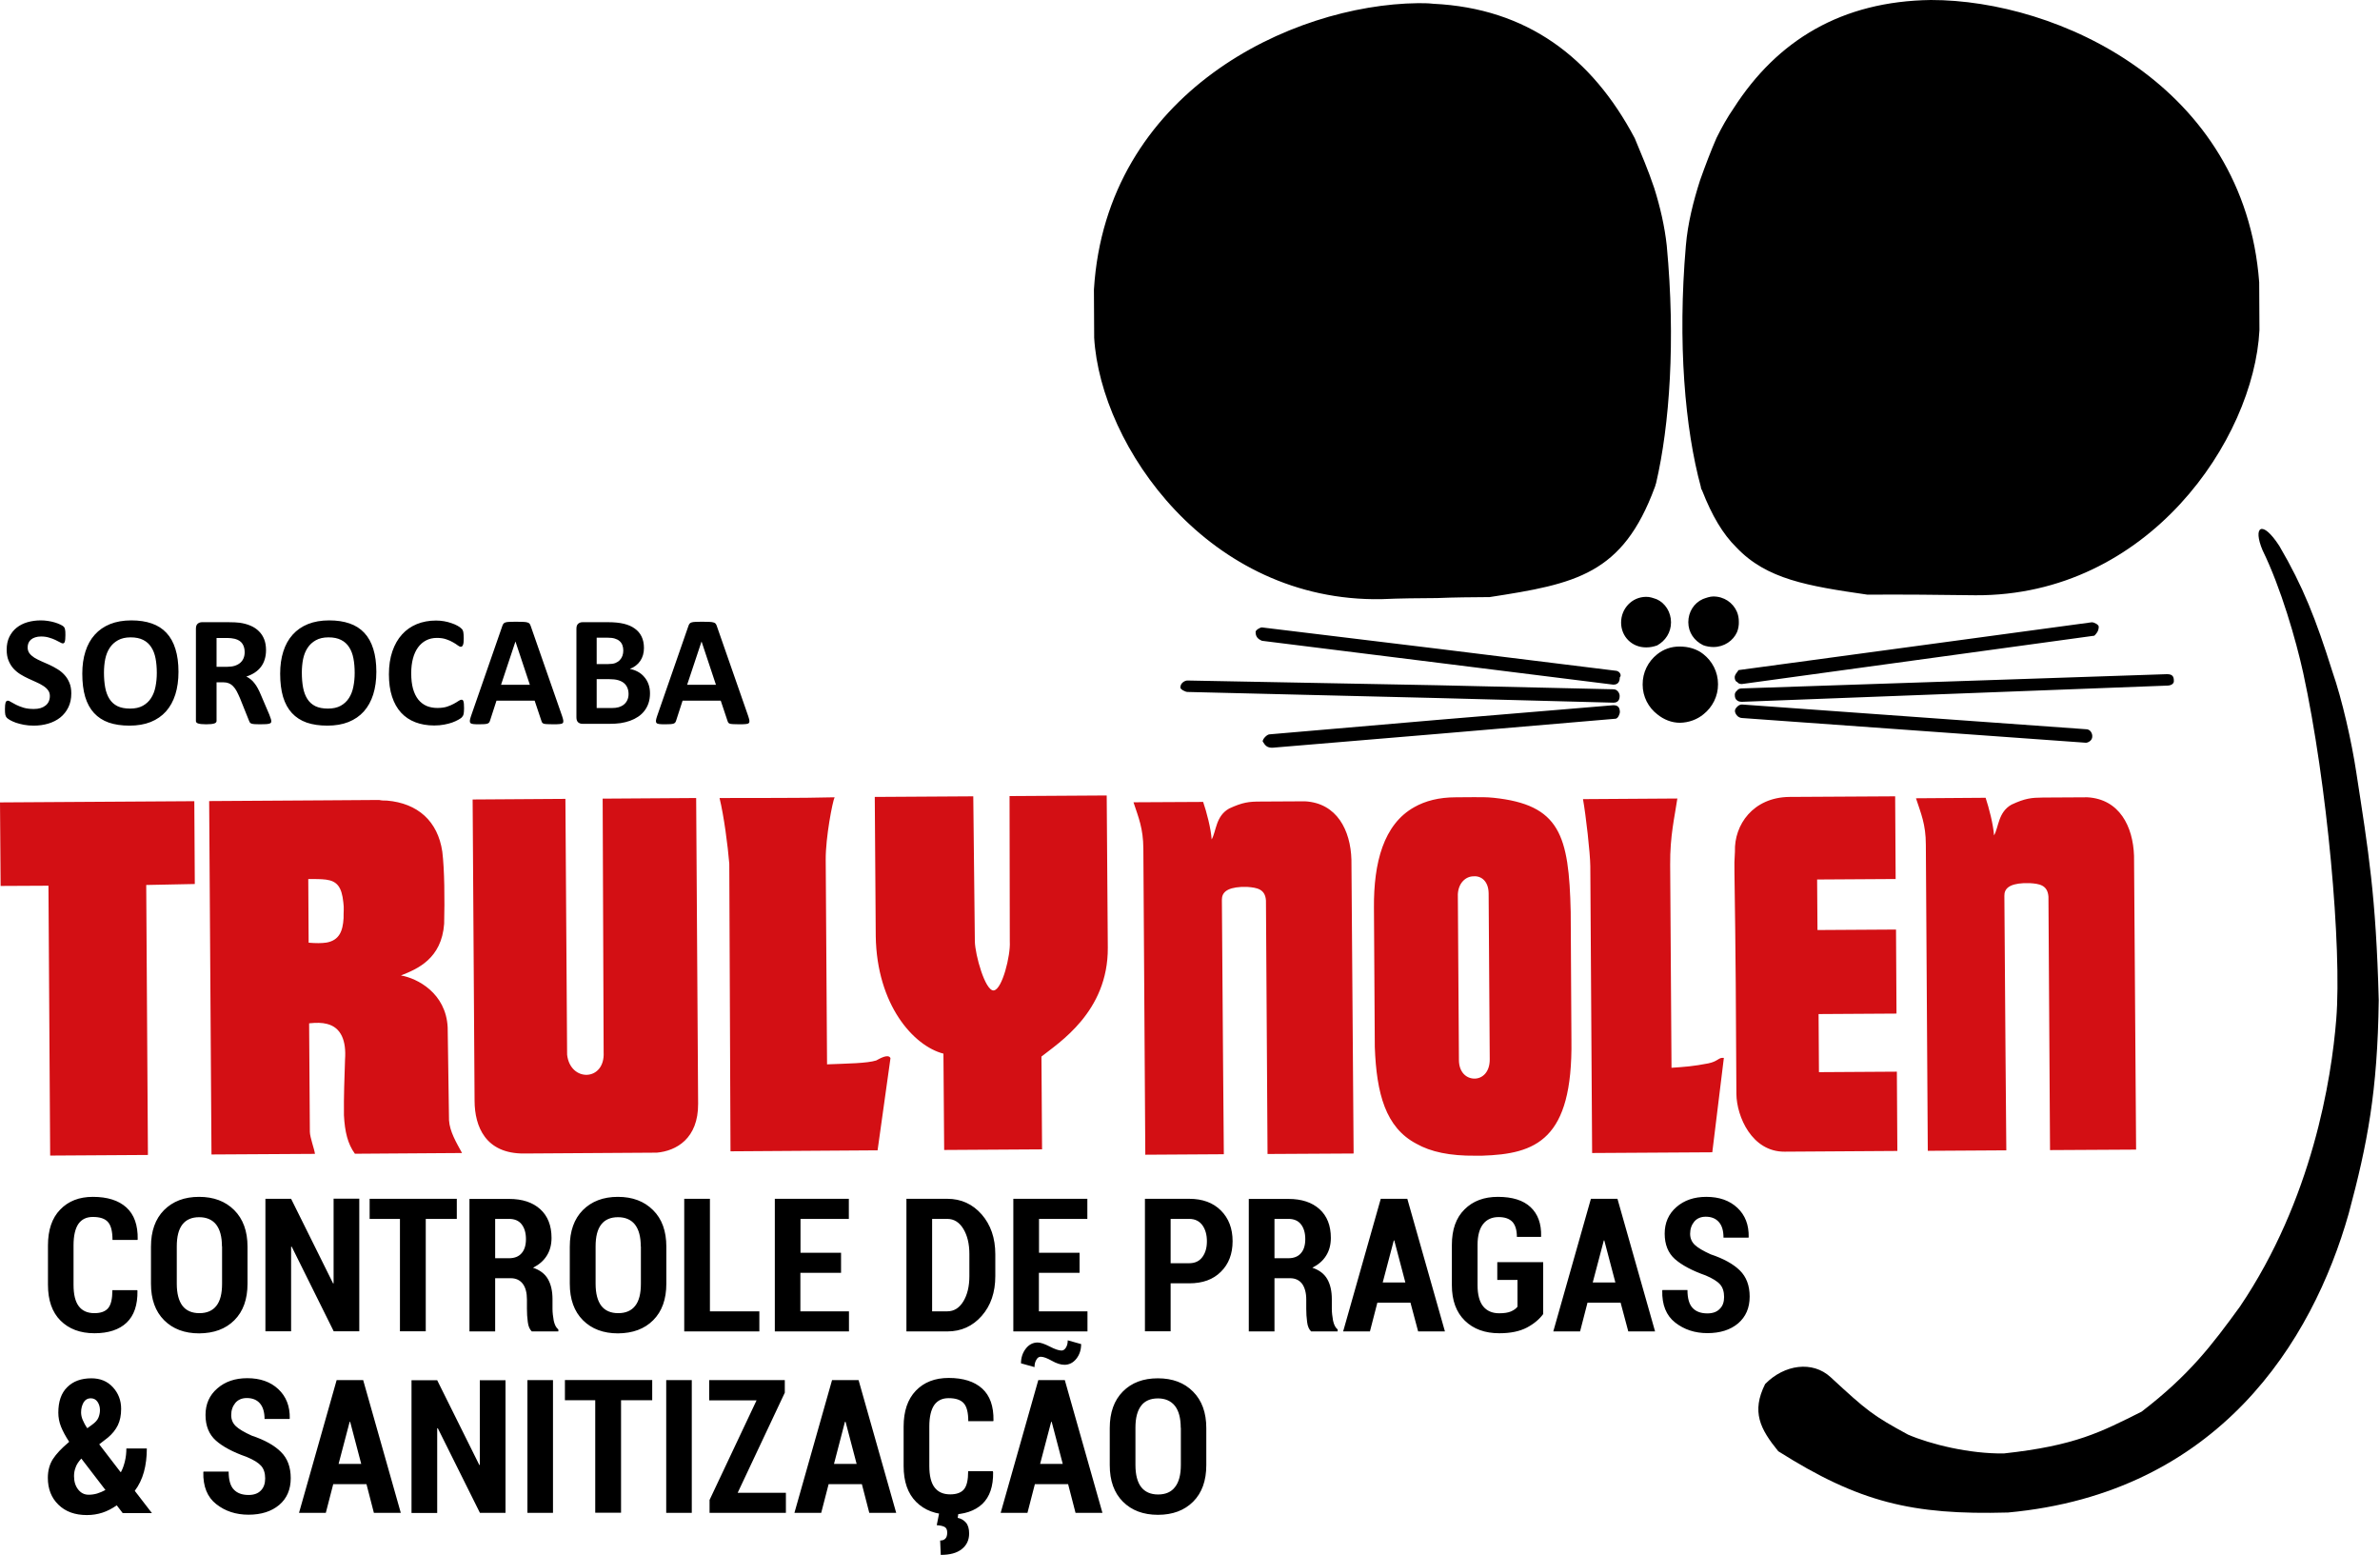
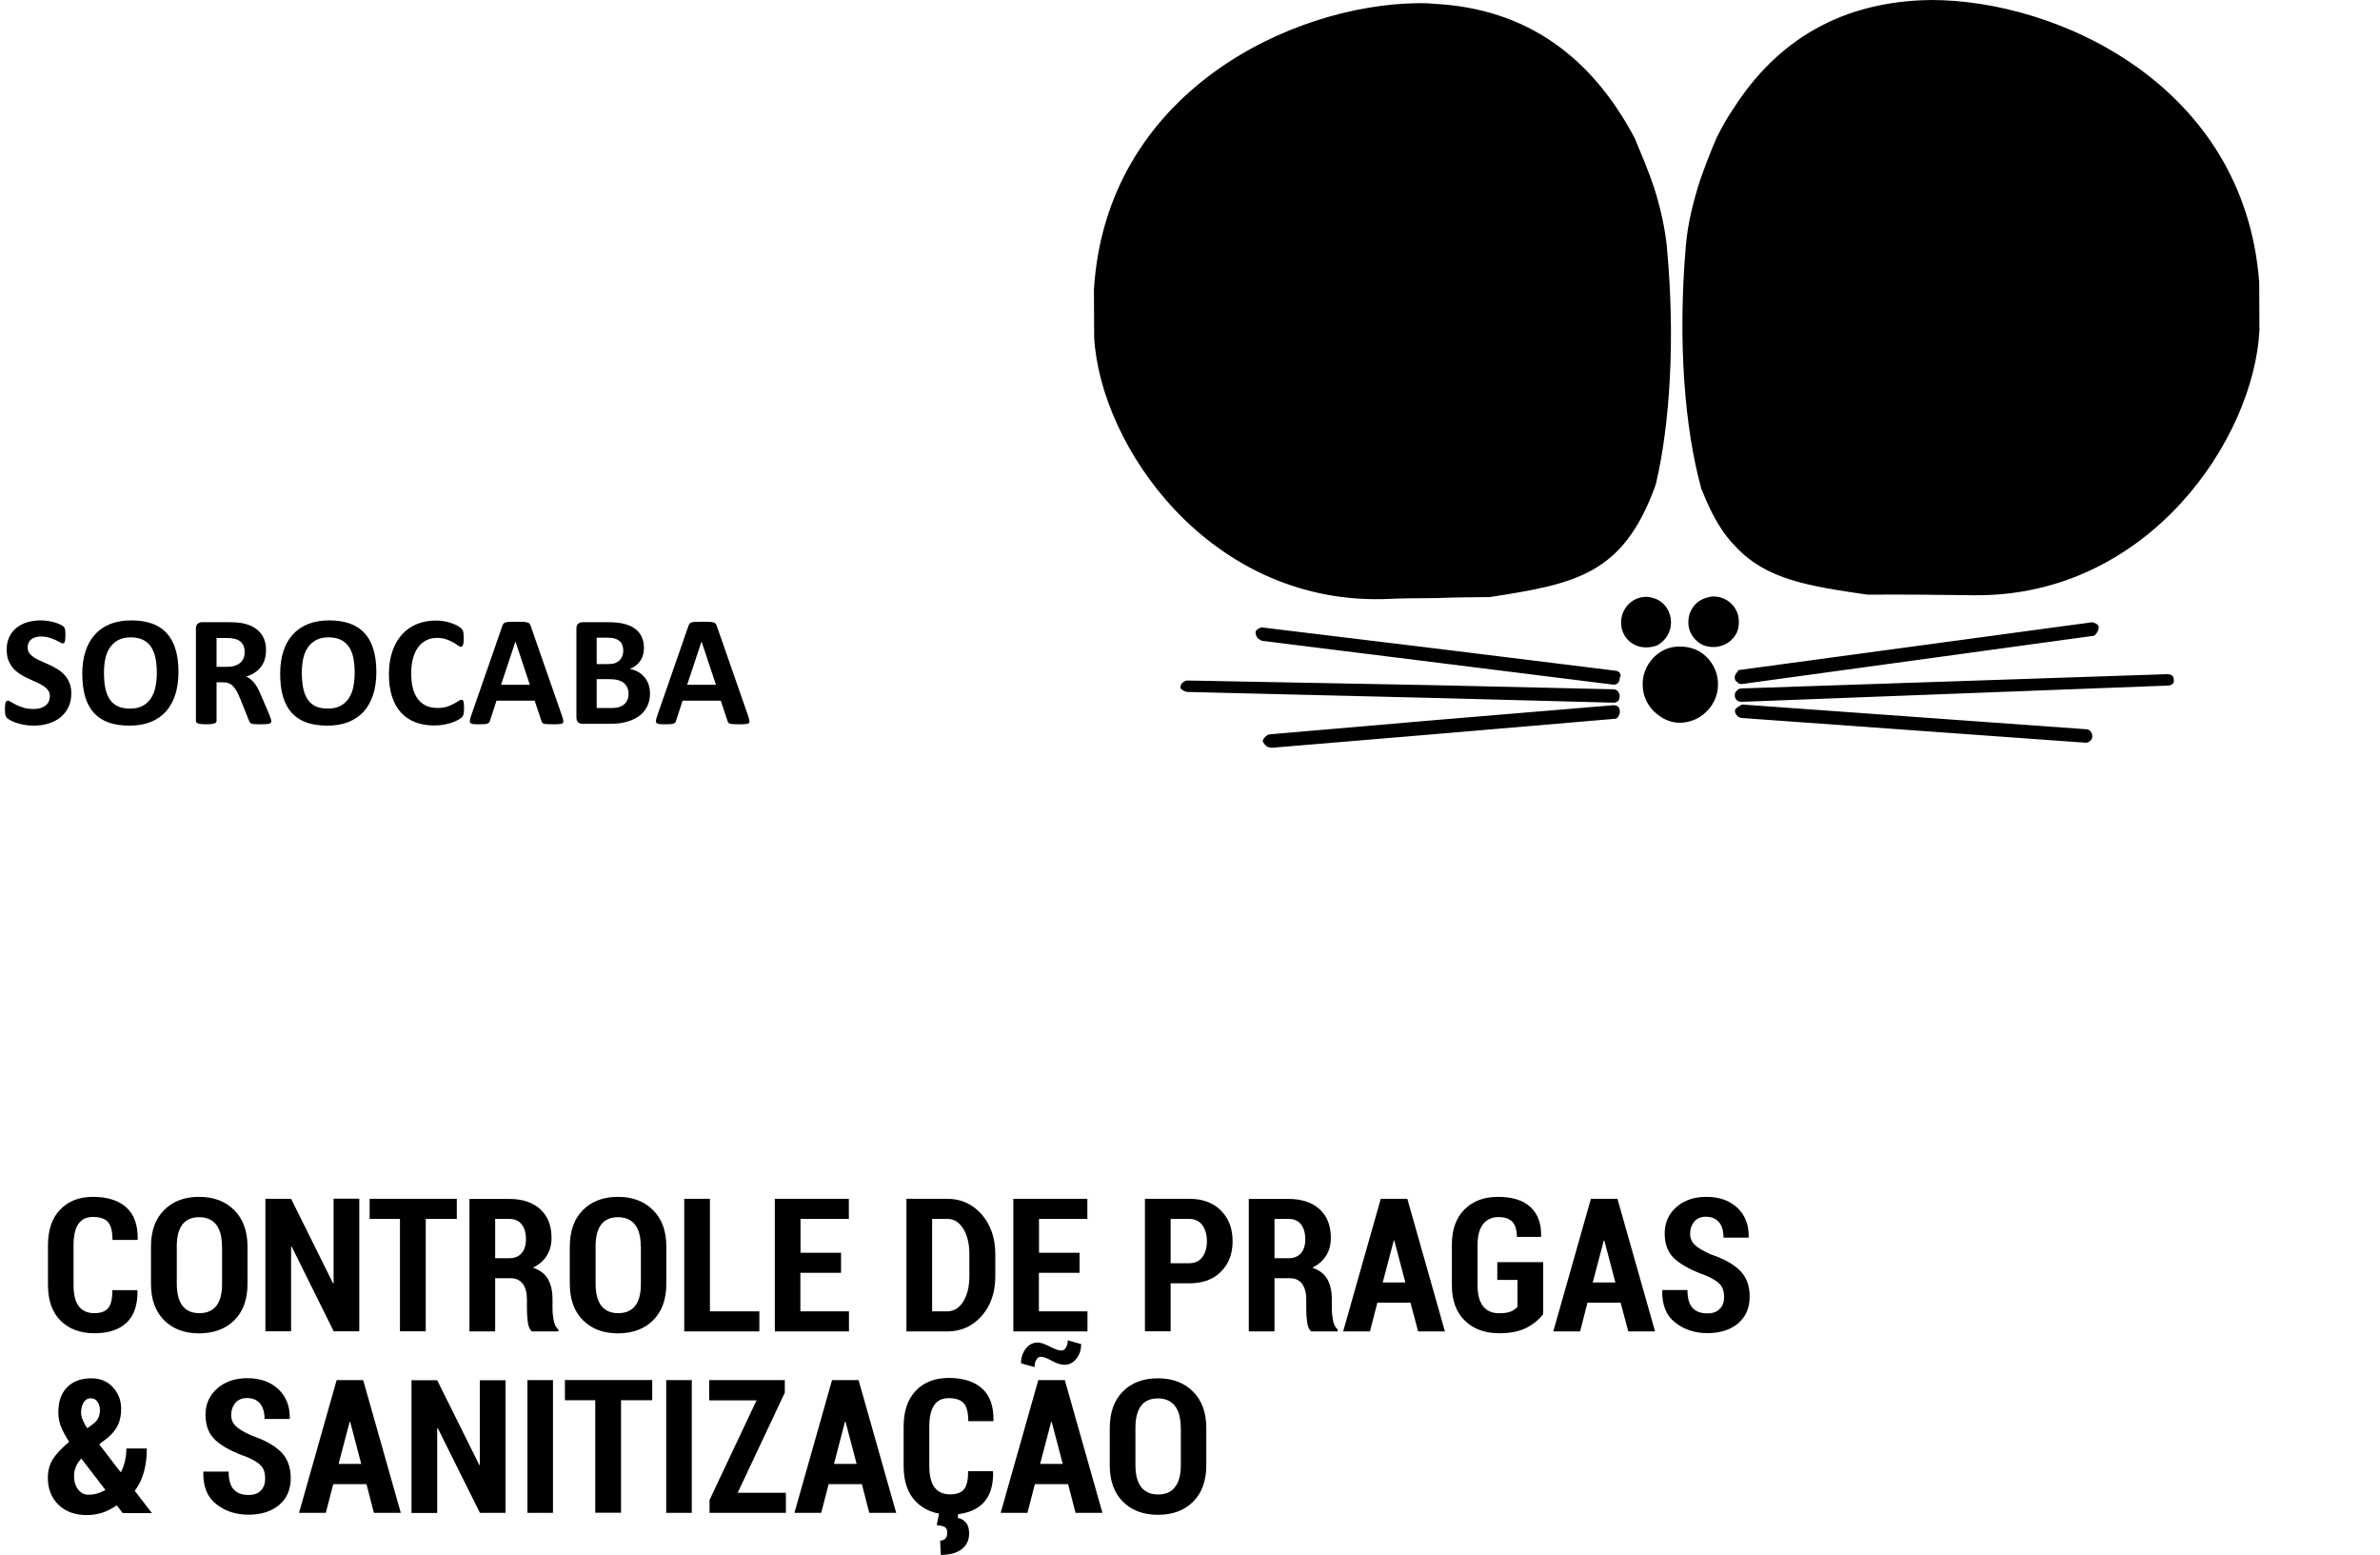
<svg xmlns="http://www.w3.org/2000/svg" width="444" height="290" viewBox="0 0 444 290" fill="none">
  <path d="M13.301 129.316C13.301 130.312 13.115 131.187 12.744 131.938C12.373 132.69 11.87 133.32 11.235 133.828C10.601 134.326 9.858 134.702 9.009 134.956C8.159 135.21 7.251 135.337 6.284 135.337C5.63 135.337 5.02 135.283 4.453 135.176C3.896 135.068 3.403 134.941 2.974 134.795C2.544 134.639 2.183 134.478 1.89 134.312C1.606 134.146 1.401 133.999 1.274 133.872C1.147 133.745 1.055 133.564 0.996 133.33C0.947 133.086 0.923 132.739 0.923 132.29C0.923 131.987 0.933 131.733 0.952 131.528C0.972 131.323 1.001 131.157 1.04 131.03C1.089 130.903 1.147 130.815 1.216 130.767C1.294 130.708 1.382 130.679 1.479 130.679C1.616 130.679 1.807 130.762 2.051 130.928C2.305 131.084 2.627 131.26 3.018 131.455C3.408 131.65 3.872 131.831 4.409 131.997C4.956 132.153 5.586 132.231 6.299 132.231C6.768 132.231 7.188 132.178 7.559 132.07C7.93 131.953 8.242 131.792 8.496 131.587C8.76 131.382 8.96 131.128 9.097 130.825C9.233 130.522 9.302 130.186 9.302 129.814C9.302 129.385 9.185 129.019 8.95 128.716C8.716 128.403 8.408 128.13 8.027 127.896C7.656 127.651 7.231 127.427 6.753 127.222C6.274 127.007 5.781 126.782 5.273 126.548C4.766 126.313 4.272 126.05 3.794 125.757C3.315 125.454 2.886 125.098 2.505 124.688C2.134 124.268 1.831 123.774 1.597 123.208C1.362 122.642 1.245 121.963 1.245 121.172C1.245 120.264 1.411 119.468 1.743 118.784C2.085 118.091 2.539 117.52 3.105 117.07C3.682 116.611 4.355 116.27 5.127 116.045C5.908 115.82 6.733 115.708 7.603 115.708C8.052 115.708 8.501 115.742 8.95 115.811C9.399 115.879 9.819 115.972 10.21 116.089C10.601 116.206 10.947 116.338 11.25 116.484C11.553 116.631 11.753 116.753 11.851 116.851C11.948 116.948 12.012 117.031 12.041 117.1C12.08 117.168 12.109 117.261 12.129 117.378C12.158 117.485 12.178 117.627 12.188 117.803C12.197 117.969 12.202 118.179 12.202 118.433C12.202 118.716 12.192 118.955 12.173 119.15C12.163 119.346 12.139 119.507 12.1 119.634C12.07 119.761 12.021 119.854 11.953 119.912C11.895 119.971 11.812 120 11.704 120C11.597 120 11.426 119.932 11.191 119.795C10.957 119.658 10.669 119.512 10.327 119.355C9.985 119.189 9.59 119.043 9.141 118.916C8.691 118.779 8.198 118.711 7.661 118.711C7.241 118.711 6.875 118.765 6.562 118.872C6.25 118.97 5.986 119.111 5.771 119.297C5.566 119.473 5.41 119.688 5.303 119.941C5.205 120.195 5.156 120.464 5.156 120.747C5.156 121.167 5.269 121.533 5.493 121.846C5.728 122.148 6.035 122.422 6.416 122.666C6.807 122.9 7.246 123.125 7.734 123.34C8.223 123.545 8.721 123.765 9.229 123.999C9.736 124.233 10.234 124.502 10.723 124.805C11.211 125.098 11.646 125.454 12.026 125.874C12.407 126.284 12.715 126.772 12.949 127.339C13.184 127.896 13.301 128.555 13.301 129.316ZM33.296 125.303C33.296 126.875 33.101 128.281 32.71 129.521C32.319 130.762 31.738 131.816 30.967 132.686C30.195 133.545 29.238 134.204 28.096 134.663C26.963 135.112 25.649 135.337 24.155 135.337C22.681 135.337 21.392 135.146 20.288 134.766C19.194 134.375 18.281 133.784 17.549 132.993C16.816 132.202 16.265 131.196 15.894 129.976C15.532 128.755 15.352 127.31 15.352 125.64C15.352 124.106 15.547 122.729 15.938 121.509C16.328 120.278 16.909 119.233 17.681 118.374C18.452 117.515 19.404 116.855 20.537 116.396C21.68 115.938 23.003 115.708 24.507 115.708C25.942 115.708 27.207 115.898 28.301 116.279C29.404 116.66 30.322 117.246 31.055 118.037C31.797 118.828 32.353 119.829 32.725 121.04C33.105 122.241 33.296 123.662 33.296 125.303ZM29.253 125.508C29.253 124.512 29.175 123.608 29.019 122.798C28.862 121.978 28.594 121.279 28.213 120.703C27.842 120.117 27.344 119.668 26.719 119.355C26.094 119.033 25.312 118.872 24.375 118.872C23.428 118.872 22.637 119.053 22.002 119.414C21.367 119.766 20.855 120.239 20.464 120.835C20.073 121.431 19.795 122.129 19.629 122.93C19.473 123.721 19.395 124.561 19.395 125.449C19.395 126.484 19.473 127.417 19.629 128.247C19.785 129.067 20.049 129.771 20.42 130.356C20.791 130.942 21.289 131.392 21.914 131.704C22.539 132.007 23.325 132.158 24.273 132.158C25.22 132.158 26.011 131.982 26.645 131.631C27.28 131.279 27.793 130.801 28.184 130.195C28.574 129.59 28.848 128.887 29.004 128.086C29.17 127.275 29.253 126.416 29.253 125.508ZM50.61 134.502C50.61 134.609 50.591 134.702 50.552 134.78C50.513 134.849 50.42 134.907 50.273 134.956C50.127 135.005 49.912 135.039 49.629 135.059C49.346 135.078 48.96 135.088 48.472 135.088C48.062 135.088 47.734 135.078 47.49 135.059C47.246 135.039 47.051 135.005 46.904 134.956C46.768 134.897 46.67 134.829 46.611 134.751C46.553 134.663 46.504 134.561 46.465 134.443L44.766 130.21C44.56 129.731 44.36 129.307 44.165 128.936C43.97 128.564 43.75 128.257 43.506 128.013C43.272 127.759 42.998 127.568 42.685 127.441C42.373 127.314 42.012 127.251 41.602 127.251H40.4V134.473C40.4 134.57 40.366 134.658 40.298 134.736C40.239 134.814 40.137 134.878 39.99 134.927C39.844 134.976 39.648 135.015 39.404 135.044C39.16 135.073 38.848 135.088 38.467 135.088C38.096 135.088 37.783 135.073 37.529 135.044C37.285 135.015 37.09 134.976 36.943 134.927C36.797 134.878 36.694 134.814 36.636 134.736C36.577 134.658 36.548 134.57 36.548 134.473V117.261C36.548 116.831 36.655 116.523 36.87 116.338C37.095 116.143 37.368 116.045 37.69 116.045H42.598C43.096 116.045 43.506 116.055 43.828 116.074C44.15 116.094 44.443 116.118 44.707 116.147C45.469 116.255 46.152 116.44 46.758 116.704C47.373 116.968 47.891 117.314 48.31 117.744C48.74 118.164 49.067 118.667 49.292 119.253C49.517 119.829 49.629 120.493 49.629 121.245C49.629 121.88 49.546 122.461 49.38 122.988C49.224 123.506 48.989 123.97 48.677 124.38C48.364 124.79 47.978 125.146 47.52 125.449C47.06 125.752 46.538 125.996 45.952 126.182C46.235 126.318 46.499 126.484 46.743 126.68C46.997 126.875 47.231 127.114 47.446 127.397C47.671 127.671 47.881 127.988 48.076 128.35C48.272 128.701 48.462 129.102 48.648 129.551L50.244 133.286C50.391 133.657 50.488 133.931 50.537 134.106C50.586 134.272 50.61 134.404 50.61 134.502ZM45.645 121.641C45.645 121.016 45.503 120.488 45.22 120.059C44.937 119.629 44.473 119.326 43.828 119.15C43.633 119.102 43.408 119.062 43.154 119.033C42.91 119.004 42.568 118.989 42.129 118.989H40.4V124.365H42.363C42.91 124.365 43.389 124.302 43.799 124.175C44.209 124.038 44.551 123.853 44.824 123.618C45.098 123.374 45.303 123.086 45.44 122.754C45.576 122.422 45.645 122.051 45.645 121.641ZM70.21 125.303C70.21 126.875 70.015 128.281 69.624 129.521C69.233 130.762 68.652 131.816 67.881 132.686C67.109 133.545 66.152 134.204 65.01 134.663C63.877 135.112 62.563 135.337 61.069 135.337C59.595 135.337 58.306 135.146 57.202 134.766C56.108 134.375 55.195 133.784 54.463 132.993C53.73 132.202 53.179 131.196 52.808 129.976C52.446 128.755 52.266 127.31 52.266 125.64C52.266 124.106 52.461 122.729 52.852 121.509C53.242 120.278 53.823 119.233 54.595 118.374C55.366 117.515 56.318 116.855 57.451 116.396C58.594 115.938 59.917 115.708 61.421 115.708C62.856 115.708 64.121 115.898 65.215 116.279C66.318 116.66 67.236 117.246 67.969 118.037C68.711 118.828 69.268 119.829 69.639 121.04C70.019 122.241 70.21 123.662 70.21 125.303ZM66.167 125.508C66.167 124.512 66.089 123.608 65.933 122.798C65.776 121.978 65.508 121.279 65.127 120.703C64.756 120.117 64.258 119.668 63.633 119.355C63.008 119.033 62.227 118.872 61.289 118.872C60.342 118.872 59.551 119.053 58.916 119.414C58.281 119.766 57.769 120.239 57.378 120.835C56.987 121.431 56.709 122.129 56.543 122.93C56.387 123.721 56.309 124.561 56.309 125.449C56.309 126.484 56.387 127.417 56.543 128.247C56.699 129.067 56.963 129.771 57.334 130.356C57.705 130.942 58.203 131.392 58.828 131.704C59.453 132.007 60.239 132.158 61.187 132.158C62.134 132.158 62.925 131.982 63.56 131.631C64.194 131.279 64.707 130.801 65.098 130.195C65.488 129.59 65.762 128.887 65.918 128.086C66.084 127.275 66.167 126.416 66.167 125.508ZM86.572 132.129C86.572 132.373 86.562 132.583 86.543 132.759C86.533 132.925 86.514 133.071 86.484 133.198C86.455 133.315 86.416 133.418 86.367 133.506C86.318 133.594 86.24 133.696 86.133 133.813C86.025 133.921 85.815 134.062 85.503 134.238C85.2 134.414 84.824 134.585 84.375 134.751C83.936 134.907 83.428 135.039 82.852 135.146C82.285 135.254 81.67 135.308 81.006 135.308C79.707 135.308 78.535 135.107 77.49 134.707C76.445 134.307 75.557 133.711 74.824 132.92C74.092 132.119 73.53 131.123 73.14 129.932C72.749 128.74 72.554 127.354 72.554 125.771C72.554 124.16 72.769 122.729 73.198 121.479C73.628 120.229 74.228 119.18 75 118.33C75.772 117.48 76.694 116.836 77.769 116.396C78.853 115.957 80.044 115.737 81.343 115.737C81.87 115.737 82.378 115.781 82.866 115.869C83.355 115.957 83.804 116.074 84.214 116.221C84.634 116.357 85.01 116.519 85.342 116.704C85.674 116.89 85.903 117.051 86.03 117.188C86.167 117.314 86.26 117.422 86.309 117.51C86.357 117.598 86.397 117.71 86.426 117.847C86.455 117.983 86.475 118.145 86.484 118.33C86.504 118.516 86.514 118.745 86.514 119.019C86.514 119.312 86.504 119.561 86.484 119.766C86.465 119.971 86.431 120.137 86.382 120.264C86.333 120.391 86.274 120.483 86.206 120.542C86.138 120.601 86.06 120.63 85.972 120.63C85.825 120.63 85.64 120.547 85.415 120.381C85.19 120.205 84.897 120.015 84.536 119.81C84.185 119.595 83.76 119.404 83.262 119.238C82.773 119.062 82.188 118.975 81.504 118.975C80.752 118.975 80.078 119.131 79.482 119.443C78.897 119.746 78.394 120.186 77.974 120.762C77.564 121.328 77.251 122.017 77.036 122.827C76.821 123.638 76.714 124.551 76.714 125.566C76.714 126.68 76.826 127.646 77.051 128.467C77.285 129.277 77.612 129.946 78.032 130.474C78.462 131.001 78.975 131.396 79.57 131.66C80.176 131.914 80.855 132.041 81.606 132.041C82.29 132.041 82.881 131.963 83.379 131.807C83.877 131.641 84.302 131.46 84.653 131.265C85.015 131.069 85.308 130.894 85.532 130.737C85.767 130.581 85.947 130.503 86.074 130.503C86.172 130.503 86.25 130.522 86.309 130.562C86.367 130.601 86.416 130.679 86.455 130.796C86.494 130.913 86.523 131.079 86.543 131.294C86.562 131.499 86.572 131.777 86.572 132.129ZM104.868 133.564C104.985 133.916 105.059 134.194 105.088 134.399C105.117 134.604 105.078 134.761 104.971 134.868C104.863 134.966 104.673 135.024 104.399 135.044C104.126 135.073 103.75 135.088 103.271 135.088C102.773 135.088 102.383 135.078 102.1 135.059C101.826 135.049 101.616 135.024 101.47 134.985C101.323 134.937 101.221 134.873 101.162 134.795C101.104 134.717 101.055 134.614 101.016 134.487L99.741 130.679H92.622L91.421 134.385C91.382 134.521 91.328 134.639 91.26 134.736C91.201 134.824 91.099 134.897 90.952 134.956C90.815 135.005 90.615 135.039 90.352 135.059C90.098 135.078 89.761 135.088 89.341 135.088C88.892 135.088 88.54 135.073 88.286 135.044C88.032 135.015 87.856 134.946 87.759 134.839C87.661 134.722 87.627 134.561 87.656 134.355C87.686 134.15 87.759 133.877 87.876 133.535L93.721 116.719C93.779 116.553 93.848 116.421 93.926 116.323C94.004 116.216 94.126 116.138 94.292 116.089C94.468 116.03 94.707 115.996 95.01 115.986C95.312 115.967 95.713 115.957 96.211 115.957C96.787 115.957 97.246 115.967 97.588 115.986C97.93 115.996 98.193 116.03 98.379 116.089C98.574 116.138 98.711 116.216 98.789 116.323C98.877 116.431 98.95 116.577 99.009 116.763L104.868 133.564ZM96.167 119.663H96.152L93.472 127.72H98.848L96.167 119.663ZM121.26 129.316C121.26 129.99 121.167 130.601 120.981 131.147C120.796 131.694 120.537 132.178 120.205 132.598C119.883 133.018 119.492 133.379 119.033 133.682C118.584 133.984 118.086 134.233 117.539 134.429C116.992 134.624 116.406 134.771 115.781 134.868C115.166 134.956 114.478 135 113.716 135H108.677C108.354 135 108.081 134.907 107.856 134.722C107.642 134.526 107.534 134.214 107.534 133.784V117.261C107.534 116.831 107.642 116.523 107.856 116.338C108.081 116.143 108.354 116.045 108.677 116.045H113.438C114.6 116.045 115.581 116.143 116.382 116.338C117.192 116.533 117.871 116.831 118.418 117.231C118.975 117.622 119.399 118.12 119.692 118.726C119.985 119.331 120.132 120.044 120.132 120.864C120.132 121.323 120.073 121.758 119.956 122.168C119.839 122.568 119.668 122.935 119.443 123.267C119.219 123.599 118.94 123.892 118.608 124.146C118.286 124.399 117.915 124.604 117.495 124.761C118.032 124.858 118.525 125.029 118.975 125.273C119.434 125.518 119.829 125.835 120.161 126.226C120.503 126.606 120.771 127.056 120.967 127.573C121.162 128.091 121.26 128.672 121.26 129.316ZM116.279 121.333C116.279 120.952 116.221 120.61 116.104 120.308C115.986 120.005 115.811 119.756 115.576 119.561C115.342 119.355 115.044 119.199 114.683 119.092C114.331 118.984 113.857 118.931 113.262 118.931H111.313V123.853H113.467C114.023 123.853 114.468 123.789 114.8 123.662C115.132 123.525 115.405 123.345 115.62 123.12C115.845 122.886 116.011 122.617 116.118 122.314C116.226 122.002 116.279 121.675 116.279 121.333ZM117.261 129.448C117.261 129.009 117.188 128.618 117.041 128.276C116.895 127.925 116.68 127.632 116.396 127.397C116.113 127.163 115.752 126.982 115.312 126.855C114.873 126.729 114.302 126.665 113.599 126.665H111.313V132.056H114.097C114.634 132.056 115.083 132.002 115.444 131.895C115.815 131.777 116.133 131.611 116.396 131.396C116.67 131.172 116.88 130.898 117.026 130.576C117.183 130.244 117.261 129.868 117.261 129.448ZM139.585 133.564C139.702 133.916 139.775 134.194 139.805 134.399C139.834 134.604 139.795 134.761 139.688 134.868C139.58 134.966 139.39 135.024 139.116 135.044C138.843 135.073 138.467 135.088 137.988 135.088C137.49 135.088 137.1 135.078 136.816 135.059C136.543 135.049 136.333 135.024 136.187 134.985C136.04 134.937 135.938 134.873 135.879 134.795C135.82 134.717 135.771 134.614 135.732 134.487L134.458 130.679H127.339L126.138 134.385C126.099 134.521 126.045 134.639 125.977 134.736C125.918 134.824 125.815 134.897 125.669 134.956C125.532 135.005 125.332 135.039 125.068 135.059C124.814 135.078 124.478 135.088 124.058 135.088C123.608 135.088 123.257 135.073 123.003 135.044C122.749 135.015 122.573 134.946 122.476 134.839C122.378 134.722 122.344 134.561 122.373 134.355C122.402 134.15 122.476 133.877 122.593 133.535L128.438 116.719C128.496 116.553 128.564 116.421 128.643 116.323C128.721 116.216 128.843 116.138 129.009 116.089C129.185 116.03 129.424 115.996 129.727 115.986C130.029 115.967 130.43 115.957 130.928 115.957C131.504 115.957 131.963 115.967 132.305 115.986C132.646 115.996 132.91 116.03 133.096 116.089C133.291 116.138 133.428 116.216 133.506 116.323C133.594 116.431 133.667 116.577 133.726 116.763L139.585 133.564ZM130.884 119.663H130.869L128.188 127.72H133.564L130.884 119.663Z" fill="black" />
-   <path fill-rule="evenodd" clip-rule="evenodd" d="M374.606 282.096C413.854 278.484 431.389 250.207 438.157 226.358C441.655 213.343 443.54 203.6 443.767 186.542C443.245 167.009 441.859 158.878 439.565 143.978C438.725 138.436 436.976 130.577 435.091 125.172C432.047 115.496 429.662 109.409 425.233 101.845C421.963 96.78 420.236 98.257 422.099 102.64C425.551 109.704 428.322 119.402 429.662 125.444C434.16 146.136 436.908 176.776 435.84 190.085C434.954 201.237 431.366 223.723 417.874 243.688C412.605 250.934 408.38 256.498 399.522 263.289C391.891 267.105 387.166 269.626 373.834 271.08C367.451 271.171 360.138 269.377 355.936 267.559C349.372 263.994 348.327 263.153 341.49 256.839C338.152 253.773 332.905 254.454 329.293 258.134C326.704 263.312 328.362 266.515 331.746 270.671C346.805 280.188 356.708 282.596 374.606 282.096Z" fill="black" />
-   <path fill-rule="evenodd" clip-rule="evenodd" d="M389.142 136.006L324.978 131.395C324.728 131.395 324.365 131.508 324.138 131.758C323.888 132.008 323.661 132.235 323.661 132.599C323.661 132.826 323.774 133.189 324.138 133.553C324.251 133.666 324.615 133.916 324.978 133.916L389.142 138.527C389.483 138.527 390.346 138.163 390.323 137.323C390.346 136.823 389.983 135.983 389.142 136.006ZM404.247 125.739L324.933 128.397C324.569 128.397 324.229 128.533 324.092 128.76C323.752 129.01 323.615 129.351 323.638 129.601C323.638 130.078 323.752 130.441 324.115 130.668C324.229 130.782 324.592 130.895 324.955 130.895L404.247 127.874C405.2 127.874 405.564 127.397 405.541 127.034C405.564 126.103 405.223 125.739 404.247 125.739ZM324.115 125.308C323.865 125.558 323.615 126.035 323.615 126.262C323.615 126.739 323.752 127.102 324.115 127.216C324.229 127.466 324.592 127.579 324.955 127.579L390.71 118.562C391.073 118.199 391.527 117.722 391.527 116.881C391.527 116.518 390.687 116.041 390.21 116.064L324.433 124.967C324.342 124.944 324.229 125.058 324.115 125.308ZM324.388 115.995C324.388 115.269 324.274 114.678 324.024 114.088C323.297 112.407 321.617 111.226 319.595 111.248C319.005 111.248 318.3 111.498 317.687 111.725C316.029 112.452 314.962 114.133 314.962 116.041C314.962 117.972 316.075 119.516 317.733 120.334C318.323 120.561 319.05 120.674 319.64 120.674C321.685 120.674 323.343 119.471 324.047 117.903C324.297 117.29 324.41 116.586 324.388 115.995ZM317.755 121.992C316.551 121.038 315.007 120.584 313.326 120.584C311.759 120.584 310.328 121.083 309.147 122.037C307.466 123.377 306.421 125.399 306.444 127.693C306.444 129.941 307.534 131.985 309.215 133.257C310.396 134.211 311.85 134.802 313.394 134.802C315.052 134.779 316.62 134.189 317.801 133.212C319.459 131.895 320.526 129.85 320.504 127.602C320.504 125.331 319.436 123.309 317.755 121.992ZM309.147 120.379C310.692 119.516 311.736 117.972 311.736 116.064C311.736 114.156 310.646 112.475 309.079 111.771C308.352 111.521 307.784 111.294 307.057 111.317C304.445 111.339 302.424 113.497 302.424 116.109C302.424 118.744 304.468 120.765 307.103 120.743C307.83 120.743 308.42 120.629 309.147 120.379ZM300.97 131.531L268.264 134.257L236.851 136.96C236.375 136.96 235.557 137.8 235.557 138.277C236.057 139.117 236.42 139.458 237.374 139.458L268.309 136.869L301.356 134.052C301.833 134.052 302.197 133.189 302.197 132.735C302.151 131.895 301.811 131.531 300.97 131.531ZM300.948 128.556L268.218 127.806L221.497 126.92C221.157 126.92 220.203 127.284 220.203 128.238C220.203 128.578 221.157 129.055 221.52 129.055L268.218 130.191L300.97 131.054C301.811 131.054 302.174 130.577 302.151 129.737C302.151 129.373 301.788 128.533 300.948 128.556ZM301.288 125.081L268.173 120.992L235.421 117.018C235.057 117.018 234.239 117.517 234.239 117.858C234.239 118.698 234.603 119.175 235.443 119.516L268.218 123.604L300.97 127.693C301.811 127.693 302.174 127.193 302.174 126.353C302.606 125.921 302.129 125.081 301.288 125.081ZM257.725 111.748C261.2 111.589 264.652 111.566 268.105 111.544C271.33 111.407 274.669 111.385 277.894 111.362C293.997 108.886 302.719 107.137 308.716 90.852C308.829 90.625 308.829 90.375 308.943 90.148C311.487 79.269 312.599 63.483 310.941 45.812C310.555 42.224 309.692 38.521 308.602 35.069C307.489 31.73 306.149 28.641 304.968 25.779C296.973 10.675 284.844 1.545 267.401 0.704C266.447 0.591 265.493 0.591 264.539 0.591C240.894 0.863 206.348 17.194 204.077 54.012L204.122 62.62C204.122 62.733 204.122 62.87 204.122 62.983C205.326 83.289 225.472 112.316 257.725 111.748ZM360.206 2.42989e-05C343.603 0.227 331.588 7.473 323.434 20.169C322.252 21.873 321.185 23.781 320.231 25.711C319.186 28.096 318.141 30.844 317.165 33.593C315.893 37.545 314.848 41.724 314.507 45.812C312.94 63.96 314.348 79.973 317.301 90.807C317.301 91.057 317.415 91.284 317.551 91.511C319.368 96.167 321.412 99.619 323.933 102.095C329.566 108.046 337.243 109.295 348.372 110.908C355.05 110.862 361.75 110.93 368.542 111.021C400.817 111.18 420.464 81.903 421.508 61.598C421.508 61.462 421.508 61.371 421.508 61.234L421.463 52.649C418.715 15.876 383.873 -0.023 360.206 2.42989e-05Z" fill="black" />
-   <path fill-rule="evenodd" clip-rule="evenodd" d="M188.336 148.475L188.382 175.64C188.541 178.184 186.974 184.566 185.384 184.725C183.794 184.861 181.909 178.093 181.863 175.572L181.568 148.521L163.193 148.634L163.375 174.618C163.579 187.405 170.416 195.082 176.003 196.513L176.14 214.479L194.401 214.366L194.287 197.058C197.467 194.514 206.757 188.723 206.666 176.73L206.461 148.362L188.336 148.475ZM130.237 205.848L129.873 148.838L112.429 148.952L112.611 196.241C112.906 201.714 106.365 201.873 105.797 196.695L105.479 148.997L88.172 149.111L88.535 205.326C88.558 210.118 90.58 215.183 97.757 215.138L122.537 214.979C126.148 214.661 130.282 212.367 130.237 205.848ZM57.805 211.095L57.668 190.858C59.008 190.721 60.076 190.721 61.007 190.971C63.665 191.63 64.619 194.151 64.369 197.603C64.255 201.078 64.119 204.531 64.164 208.006C64.323 211.072 64.868 213.343 66.209 215.183L72.591 215.138L86.196 215.047C85.106 213.048 83.902 211.049 83.766 208.937L83.516 191.607C83.198 185.225 77.86 182.454 74.794 181.931C77.86 180.728 82.38 178.82 82.857 172.301C82.971 167.781 82.925 162.194 82.516 158.855C81.676 153.131 77.928 149.815 72.182 149.315C71.637 149.315 71.251 149.315 70.728 149.202L60.735 149.27L39.021 149.406L39.453 215.32L58.759 215.206C58.645 214.297 57.827 212.162 57.805 211.095ZM9.358 215.524L27.596 215.41L27.278 165.056L36.341 164.874L36.25 149.429L0 149.656L0.114 165.237L9.04 165.192L9.358 215.524ZM57.509 163.943C58.849 163.943 59.917 163.943 60.825 164.056C62.847 164.329 63.755 165.374 64.051 168.304C64.21 169.371 64.073 170.166 64.096 171.234C63.96 173.641 63.301 175.367 60.916 175.799C59.985 175.935 58.918 175.935 57.578 175.822L57.509 163.943ZM318.687 198.33C315.893 198.875 314.235 198.989 311.827 199.148L311.577 161.308C311.532 155.834 312.418 152.382 312.917 148.929L295.315 149.043C295.86 152.109 296.655 159.105 296.678 161.535L297.018 215.047L319.436 214.911L321.594 197.308C320.572 197.172 320.572 197.944 318.687 198.33ZM278.621 148.793C277.349 148.657 276.077 148.679 274.805 148.679C273.669 148.679 272.624 148.702 271.602 148.702C268.423 148.702 265.879 149.384 263.835 150.542C258.111 153.744 256.248 160.899 256.317 169.303L256.476 195.287C256.794 203.94 258.474 210.3 264.243 213.321C266.924 214.843 270.489 215.592 275.214 215.547C275.577 215.547 275.963 215.547 276.486 215.547C286.548 215.229 293.407 212.617 293.157 194.037L293.021 170.098C292.703 155.721 290.999 150.088 278.621 148.793ZM277.917 197.558C277.939 199.988 276.531 201.147 275.123 201.169C273.601 201.192 272.193 200.034 272.17 197.74L271.966 166.782C272.079 164.624 273.488 163.443 274.873 163.443C276.281 163.307 277.689 164.306 277.712 166.623L277.917 197.558ZM389.415 148.702L381.125 148.748C378.944 148.77 377.809 148.884 375.265 150.065C372.744 151.473 372.88 154.29 371.994 155.811C371.858 153.767 371.063 150.724 370.427 148.793L357.435 148.884C358.343 151.678 359.275 153.722 359.275 157.56L359.638 214.638L374.288 214.547C374.288 214.547 374.015 182.999 373.925 167.077C373.902 165.805 374.742 164.851 377.536 164.715C378.172 164.715 377.4 164.715 378.672 164.715C380.443 164.828 381.988 165.056 382.147 167.236L382.442 214.502L398.5 214.411L398.114 159.627C397.932 154.131 395.388 149.043 389.415 148.702ZM323.661 158.81C323.547 160.717 323.547 160.967 323.57 162.762C323.797 177.298 323.865 189.654 323.933 204.031C323.979 208.233 326.818 214.843 332.928 214.797L353.96 214.661L353.869 199.875L339.333 199.966L339.264 189.131L353.801 189.041L353.71 173.369L339.06 173.459L338.992 164.034L353.642 163.943L353.551 148.521L333.791 148.634C327.045 148.725 323.502 153.835 323.661 158.81ZM243.438 149.452L235.148 149.497C232.99 149.497 231.832 149.633 229.311 150.792C226.767 152.223 226.926 155.016 226.04 156.561C225.904 154.517 225.109 151.473 224.45 149.565L211.458 149.633C212.39 152.45 213.275 154.471 213.298 158.287L213.661 215.365L228.311 215.274C228.311 215.274 228.039 183.726 227.948 167.804C227.948 166.532 228.766 165.578 231.559 165.419C232.195 165.419 231.446 165.419 232.718 165.419C234.489 165.555 236.034 165.805 236.17 167.963L236.465 215.229L252.523 215.138L252.115 160.331C251.956 154.857 249.412 149.77 243.438 149.452ZM136.278 214.729L163.716 214.547L166.123 197.354C165.714 196.445 163.988 197.513 163.466 197.785C161.717 198.33 158.128 198.353 154.29 198.512L154.04 160.309C154.017 156.175 155.312 149.497 155.698 148.702C148.907 148.884 140.912 148.793 134.234 148.838C135.052 152.177 135.778 157.742 136.051 161.081L136.278 214.729Z" fill="#D30F14" />
+   <path fill-rule="evenodd" clip-rule="evenodd" d="M389.142 136.006L324.978 131.395C323.888 132.008 323.661 132.235 323.661 132.599C323.661 132.826 323.774 133.189 324.138 133.553C324.251 133.666 324.615 133.916 324.978 133.916L389.142 138.527C389.483 138.527 390.346 138.163 390.323 137.323C390.346 136.823 389.983 135.983 389.142 136.006ZM404.247 125.739L324.933 128.397C324.569 128.397 324.229 128.533 324.092 128.76C323.752 129.01 323.615 129.351 323.638 129.601C323.638 130.078 323.752 130.441 324.115 130.668C324.229 130.782 324.592 130.895 324.955 130.895L404.247 127.874C405.2 127.874 405.564 127.397 405.541 127.034C405.564 126.103 405.223 125.739 404.247 125.739ZM324.115 125.308C323.865 125.558 323.615 126.035 323.615 126.262C323.615 126.739 323.752 127.102 324.115 127.216C324.229 127.466 324.592 127.579 324.955 127.579L390.71 118.562C391.073 118.199 391.527 117.722 391.527 116.881C391.527 116.518 390.687 116.041 390.21 116.064L324.433 124.967C324.342 124.944 324.229 125.058 324.115 125.308ZM324.388 115.995C324.388 115.269 324.274 114.678 324.024 114.088C323.297 112.407 321.617 111.226 319.595 111.248C319.005 111.248 318.3 111.498 317.687 111.725C316.029 112.452 314.962 114.133 314.962 116.041C314.962 117.972 316.075 119.516 317.733 120.334C318.323 120.561 319.05 120.674 319.64 120.674C321.685 120.674 323.343 119.471 324.047 117.903C324.297 117.29 324.41 116.586 324.388 115.995ZM317.755 121.992C316.551 121.038 315.007 120.584 313.326 120.584C311.759 120.584 310.328 121.083 309.147 122.037C307.466 123.377 306.421 125.399 306.444 127.693C306.444 129.941 307.534 131.985 309.215 133.257C310.396 134.211 311.85 134.802 313.394 134.802C315.052 134.779 316.62 134.189 317.801 133.212C319.459 131.895 320.526 129.85 320.504 127.602C320.504 125.331 319.436 123.309 317.755 121.992ZM309.147 120.379C310.692 119.516 311.736 117.972 311.736 116.064C311.736 114.156 310.646 112.475 309.079 111.771C308.352 111.521 307.784 111.294 307.057 111.317C304.445 111.339 302.424 113.497 302.424 116.109C302.424 118.744 304.468 120.765 307.103 120.743C307.83 120.743 308.42 120.629 309.147 120.379ZM300.97 131.531L268.264 134.257L236.851 136.96C236.375 136.96 235.557 137.8 235.557 138.277C236.057 139.117 236.42 139.458 237.374 139.458L268.309 136.869L301.356 134.052C301.833 134.052 302.197 133.189 302.197 132.735C302.151 131.895 301.811 131.531 300.97 131.531ZM300.948 128.556L268.218 127.806L221.497 126.92C221.157 126.92 220.203 127.284 220.203 128.238C220.203 128.578 221.157 129.055 221.52 129.055L268.218 130.191L300.97 131.054C301.811 131.054 302.174 130.577 302.151 129.737C302.151 129.373 301.788 128.533 300.948 128.556ZM301.288 125.081L268.173 120.992L235.421 117.018C235.057 117.018 234.239 117.517 234.239 117.858C234.239 118.698 234.603 119.175 235.443 119.516L268.218 123.604L300.97 127.693C301.811 127.693 302.174 127.193 302.174 126.353C302.606 125.921 302.129 125.081 301.288 125.081ZM257.725 111.748C261.2 111.589 264.652 111.566 268.105 111.544C271.33 111.407 274.669 111.385 277.894 111.362C293.997 108.886 302.719 107.137 308.716 90.852C308.829 90.625 308.829 90.375 308.943 90.148C311.487 79.269 312.599 63.483 310.941 45.812C310.555 42.224 309.692 38.521 308.602 35.069C307.489 31.73 306.149 28.641 304.968 25.779C296.973 10.675 284.844 1.545 267.401 0.704C266.447 0.591 265.493 0.591 264.539 0.591C240.894 0.863 206.348 17.194 204.077 54.012L204.122 62.62C204.122 62.733 204.122 62.87 204.122 62.983C205.326 83.289 225.472 112.316 257.725 111.748ZM360.206 2.42989e-05C343.603 0.227 331.588 7.473 323.434 20.169C322.252 21.873 321.185 23.781 320.231 25.711C319.186 28.096 318.141 30.844 317.165 33.593C315.893 37.545 314.848 41.724 314.507 45.812C312.94 63.96 314.348 79.973 317.301 90.807C317.301 91.057 317.415 91.284 317.551 91.511C319.368 96.167 321.412 99.619 323.933 102.095C329.566 108.046 337.243 109.295 348.372 110.908C355.05 110.862 361.75 110.93 368.542 111.021C400.817 111.18 420.464 81.903 421.508 61.598C421.508 61.462 421.508 61.371 421.508 61.234L421.463 52.649C418.715 15.876 383.873 -0.023 360.206 2.42989e-05Z" fill="black" />
  <path d="M321.639 241.894C321.639 240.917 321.389 240.122 320.89 239.554C320.39 238.987 319.481 238.419 318.187 237.874C315.666 236.988 313.758 235.966 312.463 234.83C311.191 233.694 310.555 232.105 310.555 230.083C310.555 228.062 311.282 226.404 312.736 225.132C314.189 223.86 316.052 223.224 318.323 223.224C320.731 223.224 322.661 223.905 324.115 225.268C325.569 226.631 326.273 228.448 326.227 230.742L326.182 230.833H321.526C321.526 229.561 321.253 228.584 320.663 227.925C320.095 227.267 319.277 226.926 318.21 226.926C317.301 226.926 316.574 227.244 316.075 227.834C315.575 228.448 315.302 229.197 315.302 230.106C315.302 230.946 315.598 231.628 316.165 232.173C316.733 232.718 317.733 233.308 319.141 233.944C321.526 234.739 323.343 235.739 324.569 236.942C325.796 238.146 326.409 239.782 326.409 241.826C326.409 243.938 325.682 245.596 324.251 246.823C322.82 248.026 320.912 248.64 318.528 248.64C316.188 248.64 314.189 247.981 312.509 246.664C310.851 245.369 310.033 243.37 310.101 240.69L310.146 240.599H314.803C314.803 242.144 315.121 243.257 315.757 243.938C316.393 244.619 317.301 244.96 318.528 244.96C319.55 244.96 320.322 244.665 320.844 244.097C321.389 243.575 321.639 242.825 321.639 241.894ZM297.132 239.191H301.356L299.29 231.355H299.199L297.132 239.191ZM302.333 242.961H296.155L294.77 248.322H289.773L296.791 223.587H301.743L308.761 248.322H303.764L302.333 242.961ZM287.91 245.051C287.206 246.028 286.184 246.891 284.867 247.595C283.527 248.299 281.823 248.662 279.711 248.662C277.031 248.662 274.896 247.89 273.283 246.323C271.671 244.756 270.853 242.553 270.853 239.691V232.195C270.853 229.334 271.625 227.13 273.215 225.563C274.782 223.996 276.849 223.224 279.438 223.224C282.141 223.224 284.163 223.86 285.525 225.132C286.888 226.404 287.57 228.221 287.502 230.583L287.479 230.696H282.982C282.982 229.402 282.686 228.47 282.141 227.88C281.573 227.289 280.71 226.994 279.575 226.994C278.348 226.994 277.372 227.426 276.69 228.289C276.009 229.152 275.645 230.446 275.645 232.173V239.713C275.645 241.485 276.009 242.802 276.69 243.643C277.394 244.506 278.394 244.937 279.688 244.937C280.619 244.937 281.346 244.824 281.869 244.597C282.391 244.37 282.823 244.074 283.095 243.711V238.714H279.325V235.398H287.888V245.051H287.91ZM257.952 239.191H262.176L260.11 231.355H260.019L257.952 239.191ZM263.13 242.961H256.952L255.567 248.322H250.57L257.588 223.587H262.54L269.558 248.322H264.561L263.13 242.961ZM237.76 234.671H240.349C241.371 234.671 242.166 234.353 242.689 233.74C243.234 233.127 243.506 232.241 243.506 231.105C243.506 229.947 243.234 229.038 242.711 228.357C242.189 227.675 241.394 227.335 240.372 227.335H237.76V234.671ZM237.76 238.396V248.322H232.968V223.61H240.372C242.825 223.61 244.756 224.246 246.164 225.518C247.572 226.79 248.276 228.584 248.276 230.878C248.276 232.15 247.981 233.263 247.39 234.194C246.8 235.148 245.937 235.875 244.824 236.443C246.118 236.874 247.05 237.578 247.617 238.578C248.185 239.577 248.458 240.826 248.458 242.325V244.12C248.458 244.801 248.549 245.528 248.685 246.3C248.844 247.05 249.117 247.618 249.548 247.958V248.322H244.597C244.21 247.958 243.938 247.368 243.847 246.55C243.734 245.732 243.688 244.915 243.688 244.097V242.371C243.688 241.122 243.416 240.145 242.916 239.441C242.393 238.759 241.644 238.396 240.667 238.396H237.76ZM218.386 235.602H221.861C222.928 235.602 223.746 235.216 224.314 234.444C224.882 233.672 225.154 232.695 225.154 231.514C225.154 230.31 224.882 229.311 224.314 228.516C223.746 227.744 222.928 227.335 221.861 227.335H218.386V235.602ZM218.386 239.35V248.299H213.593V223.587H221.861C224.337 223.587 226.313 224.314 227.766 225.768C229.22 227.221 229.947 229.129 229.947 231.491C229.947 233.853 229.22 235.761 227.766 237.192C226.313 238.646 224.359 239.35 221.861 239.35H218.386ZM201.374 237.397H193.81V244.574H202.873V248.322H189.041V223.587H202.85V227.335H193.833V233.649H201.396V237.397H201.374ZM173.891 227.335V244.574H176.73C177.957 244.574 178.956 243.961 179.706 242.734C180.455 241.508 180.841 239.941 180.841 238.01V233.876C180.841 231.968 180.455 230.401 179.706 229.175C178.956 227.948 177.957 227.335 176.73 227.335H173.891ZM169.098 248.299V223.587H176.73C179.297 223.587 181.432 224.564 183.135 226.494C184.816 228.425 185.679 230.901 185.679 233.922V238.01C185.679 241.031 184.839 243.506 183.135 245.437C181.454 247.345 179.319 248.322 176.73 248.322H169.098V248.299ZM156.879 237.397H149.315V244.574H158.378V248.322H144.546V223.587H158.355V227.335H149.338V233.649H156.902V237.397H156.879ZM132.44 244.574H141.661V248.322H127.647V223.587H132.44V244.574ZM119.539 232.468C119.539 230.674 119.175 229.311 118.448 228.38C117.722 227.471 116.654 227.017 115.291 227.017C113.906 227.017 112.861 227.471 112.157 228.38C111.453 229.288 111.112 230.651 111.112 232.468V239.418C111.112 241.258 111.476 242.621 112.18 243.552C112.884 244.46 113.951 244.915 115.337 244.915C116.722 244.915 117.79 244.46 118.494 243.552C119.221 242.643 119.561 241.258 119.561 239.418V232.468H119.539ZM124.308 239.418C124.308 242.325 123.491 244.597 121.855 246.232C120.22 247.867 118.04 248.662 115.291 248.685C112.566 248.685 110.385 247.867 108.75 246.232C107.115 244.597 106.297 242.325 106.297 239.418V232.513C106.297 229.606 107.115 227.335 108.727 225.699C110.363 224.064 112.52 223.224 115.269 223.224C117.994 223.224 120.175 224.041 121.833 225.699C123.491 227.335 124.308 229.606 124.308 232.513V239.418ZM92.374 234.671H94.963C95.985 234.671 96.78 234.353 97.303 233.74C97.848 233.127 98.12 232.241 98.12 231.105C98.12 229.947 97.848 229.038 97.325 228.357C96.803 227.675 96.008 227.335 94.986 227.335H92.374V234.671ZM92.374 238.396V248.322H87.582V223.61H94.986C97.439 223.61 99.37 224.246 100.778 225.518C102.186 226.79 102.89 228.584 102.89 230.878C102.89 232.15 102.595 233.263 102.004 234.194C101.414 235.148 100.551 235.875 99.438 236.443C100.732 236.874 101.664 237.578 102.231 238.578C102.799 239.577 103.072 240.826 103.072 242.325V244.12C103.072 244.801 103.163 245.528 103.299 246.3C103.458 247.05 103.73 247.618 104.162 247.958V248.322H99.21C98.824 247.958 98.552 247.368 98.461 246.55C98.347 245.732 98.302 244.915 98.302 244.097V242.371C98.302 241.122 98.052 240.145 97.53 239.441C97.007 238.759 96.258 238.396 95.281 238.396H92.374ZM85.242 227.335H79.427V248.299H74.612V227.335H68.957V223.587H85.219V227.335H85.242ZM67.049 248.299H62.256L54.42 232.513L54.307 232.536V248.299H49.514V223.587H54.307L62.143 239.373L62.234 239.35V223.564H67.026V248.299H67.049ZM41.406 232.468C41.406 230.674 41.042 229.311 40.316 228.38C39.589 227.471 38.521 227.017 37.158 227.017C35.773 227.017 34.728 227.471 34.024 228.38C33.32 229.288 32.979 230.651 32.979 232.468V239.418C32.979 241.258 33.343 242.621 34.047 243.552C34.751 244.46 35.819 244.915 37.204 244.915C38.589 244.915 39.657 244.46 40.361 243.552C41.088 242.643 41.429 241.258 41.429 239.418V232.468H41.406ZM46.176 239.418C46.176 242.325 45.358 244.597 43.723 246.232C42.087 247.867 39.907 248.662 37.158 248.685C34.433 248.685 32.252 247.867 30.617 246.232C28.982 244.597 28.164 242.325 28.164 239.418V232.513C28.164 229.606 28.982 227.335 30.595 225.699C32.23 224.064 34.388 223.224 37.136 223.224C39.861 223.224 42.042 224.041 43.7 225.699C45.335 227.335 46.176 229.606 46.176 232.513V239.418ZM25.598 240.645L25.643 240.735C25.688 243.393 25.007 245.369 23.622 246.686C22.236 248.004 20.215 248.662 17.625 248.662C14.968 248.662 12.856 247.867 11.288 246.3C9.721 244.733 8.949 242.507 8.949 239.623V232.286C8.949 229.402 9.698 227.176 11.22 225.609C12.742 224.019 14.764 223.224 17.33 223.224C20.033 223.224 22.122 223.882 23.576 225.2C25.03 226.517 25.734 228.493 25.688 231.151L25.643 231.264H20.987C20.987 229.674 20.714 228.561 20.146 227.925C19.601 227.289 18.647 226.971 17.33 226.971C16.126 226.971 15.241 227.403 14.627 228.266C14.037 229.129 13.719 230.469 13.719 232.241V239.623C13.719 241.417 14.037 242.757 14.695 243.62C15.354 244.483 16.308 244.915 17.625 244.915C18.806 244.915 19.669 244.597 20.192 243.961C20.714 243.325 20.964 242.212 20.964 240.622H25.598V240.645Z" fill="black" />
  <path d="M220.271 266.288C220.271 264.493 219.908 263.13 219.181 262.199C218.454 261.291 217.386 260.814 216.024 260.814C214.638 260.814 213.571 261.268 212.889 262.177C212.185 263.085 211.822 264.448 211.822 266.265V273.215C211.822 275.055 212.185 276.44 212.889 277.349C213.593 278.257 214.661 278.734 216.046 278.734C217.432 278.734 218.499 278.28 219.203 277.349C219.93 276.44 220.294 275.055 220.294 273.215V266.288H220.271ZM225.041 273.26C225.041 276.168 224.223 278.439 222.588 280.074C220.952 281.71 218.749 282.527 216.024 282.527C213.298 282.527 211.118 281.71 209.482 280.074C207.847 278.439 207.029 276.168 207.029 273.26V266.356C207.029 263.448 207.847 261.177 209.46 259.542C211.095 257.884 213.275 257.066 216.001 257.066C218.726 257.066 220.93 257.884 222.565 259.542C224.223 261.2 225.041 263.471 225.041 266.356V273.26ZM201.692 250.684C201.692 251.751 201.396 252.66 200.806 253.409C200.215 254.159 199.466 254.545 198.58 254.545C197.899 254.545 197.104 254.295 196.218 253.795C195.332 253.296 194.651 253.046 194.151 253.046C193.81 253.046 193.538 253.228 193.333 253.614C193.106 253.977 192.993 254.431 192.993 254.976L190.471 254.272C190.471 253.228 190.767 252.319 191.357 251.547C191.948 250.775 192.697 250.388 193.583 250.388C194.106 250.388 194.855 250.638 195.832 251.138C196.786 251.638 197.535 251.888 198.035 251.888C198.353 251.888 198.625 251.706 198.853 251.342C199.08 250.979 199.193 250.525 199.193 249.98L201.692 250.684ZM194.037 273.033H198.262L196.195 265.175H196.104L194.037 273.033ZM199.261 276.804H193.061L191.675 282.164H186.678L193.697 257.407H198.648L205.666 282.164H200.647L199.261 276.804ZM178.82 282.096L178.661 283.095C179.274 283.209 179.774 283.504 180.182 283.958C180.591 284.413 180.796 285.117 180.796 286.002C180.796 287.229 180.341 288.206 179.41 288.932C178.502 289.659 177.184 290 175.504 290L175.39 287.32C175.822 287.32 176.14 287.206 176.367 286.956C176.594 286.729 176.707 286.343 176.707 285.843C176.707 285.367 176.571 285.003 176.276 284.821C175.981 284.64 175.481 284.503 174.754 284.458L175.231 282.073H178.82V282.096ZM185.225 274.464L185.27 274.555C185.316 277.213 184.634 279.189 183.249 280.506C181.84 281.823 179.842 282.482 177.252 282.482C174.595 282.482 172.483 281.687 170.916 280.12C169.348 278.553 168.576 276.327 168.576 273.419V266.083C168.576 263.199 169.326 260.973 170.847 259.383C172.369 257.793 174.413 256.998 176.98 256.998C179.683 256.998 181.772 257.657 183.226 258.974C184.68 260.291 185.384 262.267 185.338 264.948L185.293 265.061H180.637C180.637 263.471 180.364 262.358 179.796 261.722C179.229 261.086 178.297 260.768 176.98 260.768C175.776 260.768 174.89 261.2 174.277 262.063C173.687 262.926 173.369 264.266 173.369 266.038V273.419C173.369 275.214 173.687 276.554 174.345 277.417C175.004 278.28 175.958 278.712 177.275 278.712C178.456 278.712 179.319 278.394 179.842 277.758C180.364 277.122 180.614 276.009 180.614 274.396H185.225V274.464ZM155.584 273.033H159.809L157.742 265.175H157.628L155.584 273.033ZM160.786 276.804H154.585L153.199 282.164H148.202L155.221 257.407H160.172L167.191 282.164H162.171L160.786 276.804ZM137.618 278.416H146.613V282.164H132.372V279.756L141.139 261.177H132.303V257.407H146.408V259.746L137.618 278.416ZM129.055 282.164H124.286V257.407H129.055V282.164ZM121.674 261.154H115.859V282.141H111.044V261.154H105.388V257.384H121.674V261.154ZM103.163 282.164H98.393V257.407H103.163V282.164ZM94.327 282.164H89.535L81.676 266.378L81.562 266.401V282.187H76.77V257.429H81.562L89.421 273.238L89.512 273.215V257.429H94.305V282.164H94.327ZM63.165 273.033H67.389L65.323 265.175H65.232L63.165 273.033ZM68.366 276.804H62.166L60.78 282.164H55.783L62.801 257.407H67.753L74.771 282.164H69.752L68.366 276.804ZM49.469 275.736C49.469 274.76 49.219 273.965 48.719 273.397C48.22 272.829 47.311 272.261 45.994 271.716C43.45 270.83 41.542 269.808 40.27 268.672C38.998 267.537 38.34 265.947 38.34 263.903C38.34 261.881 39.066 260.223 40.543 258.951C41.996 257.679 43.859 257.043 46.13 257.043C48.538 257.043 50.468 257.725 51.922 259.088C53.376 260.45 54.102 262.267 54.057 264.561L54.012 264.652H49.355C49.355 263.38 49.06 262.404 48.492 261.745C47.925 261.086 47.107 260.746 46.039 260.746C45.131 260.746 44.404 261.064 43.904 261.654C43.405 262.267 43.132 263.017 43.132 263.925C43.132 264.766 43.427 265.447 43.995 265.992C44.563 266.537 45.562 267.128 46.971 267.764C49.355 268.559 51.172 269.558 52.399 270.785C53.626 271.989 54.239 273.624 54.239 275.691C54.239 277.803 53.512 279.484 52.081 280.688C50.65 281.891 48.742 282.505 46.357 282.505C44.018 282.505 41.996 281.846 40.338 280.529C38.68 279.234 37.863 277.235 37.931 274.555L37.976 274.464H42.655C42.655 276.009 42.973 277.144 43.609 277.803C44.245 278.484 45.154 278.825 46.38 278.825C47.402 278.825 48.174 278.53 48.697 277.962C49.219 277.417 49.469 276.667 49.469 275.736ZM15.127 263.403C15.127 263.857 15.218 264.334 15.422 264.811C15.627 265.288 15.899 265.833 16.285 266.378L17.216 265.697C17.784 265.288 18.17 264.857 18.352 264.425C18.534 263.994 18.647 263.517 18.647 262.994C18.647 262.404 18.488 261.881 18.193 261.45C17.898 261.018 17.466 260.791 16.921 260.791C16.353 260.791 15.922 261.041 15.604 261.541C15.309 262.063 15.127 262.676 15.127 263.403ZM16.535 278.78C17.058 278.78 17.58 278.712 18.125 278.553C18.647 278.394 19.17 278.166 19.669 277.894L15.172 272.034C14.65 272.602 14.287 273.147 14.105 273.692C13.9 274.214 13.809 274.76 13.809 275.305C13.809 276.304 14.059 277.144 14.582 277.803C15.081 278.439 15.717 278.78 16.535 278.78ZM12.901 268.9C12.22 267.877 11.72 266.924 11.379 266.083C11.039 265.22 10.88 264.357 10.88 263.471C10.88 261.404 11.425 259.814 12.538 258.724C13.65 257.611 15.15 257.066 17.058 257.066C18.693 257.066 20.033 257.611 21.055 258.724C22.077 259.837 22.599 261.177 22.599 262.767C22.599 263.948 22.395 264.97 21.986 265.811C21.577 266.651 20.964 267.423 20.124 268.127L18.511 269.377L22.486 274.555L22.577 274.532C22.895 273.942 23.122 273.283 23.304 272.534C23.485 271.784 23.576 270.989 23.576 270.149H27.392C27.392 271.739 27.21 273.215 26.847 274.532C26.483 275.85 25.916 277.031 25.143 278.053L28.346 282.209H22.895L21.782 280.756C20.896 281.369 20.033 281.823 19.124 282.119C18.216 282.414 17.262 282.573 16.217 282.573C13.991 282.573 12.22 281.937 10.902 280.642C9.585 279.37 8.926 277.69 8.926 275.623C8.926 274.283 9.244 273.124 9.857 272.148C10.493 271.171 11.447 270.149 12.742 269.059L12.901 268.9Z" fill="black" />
</svg>